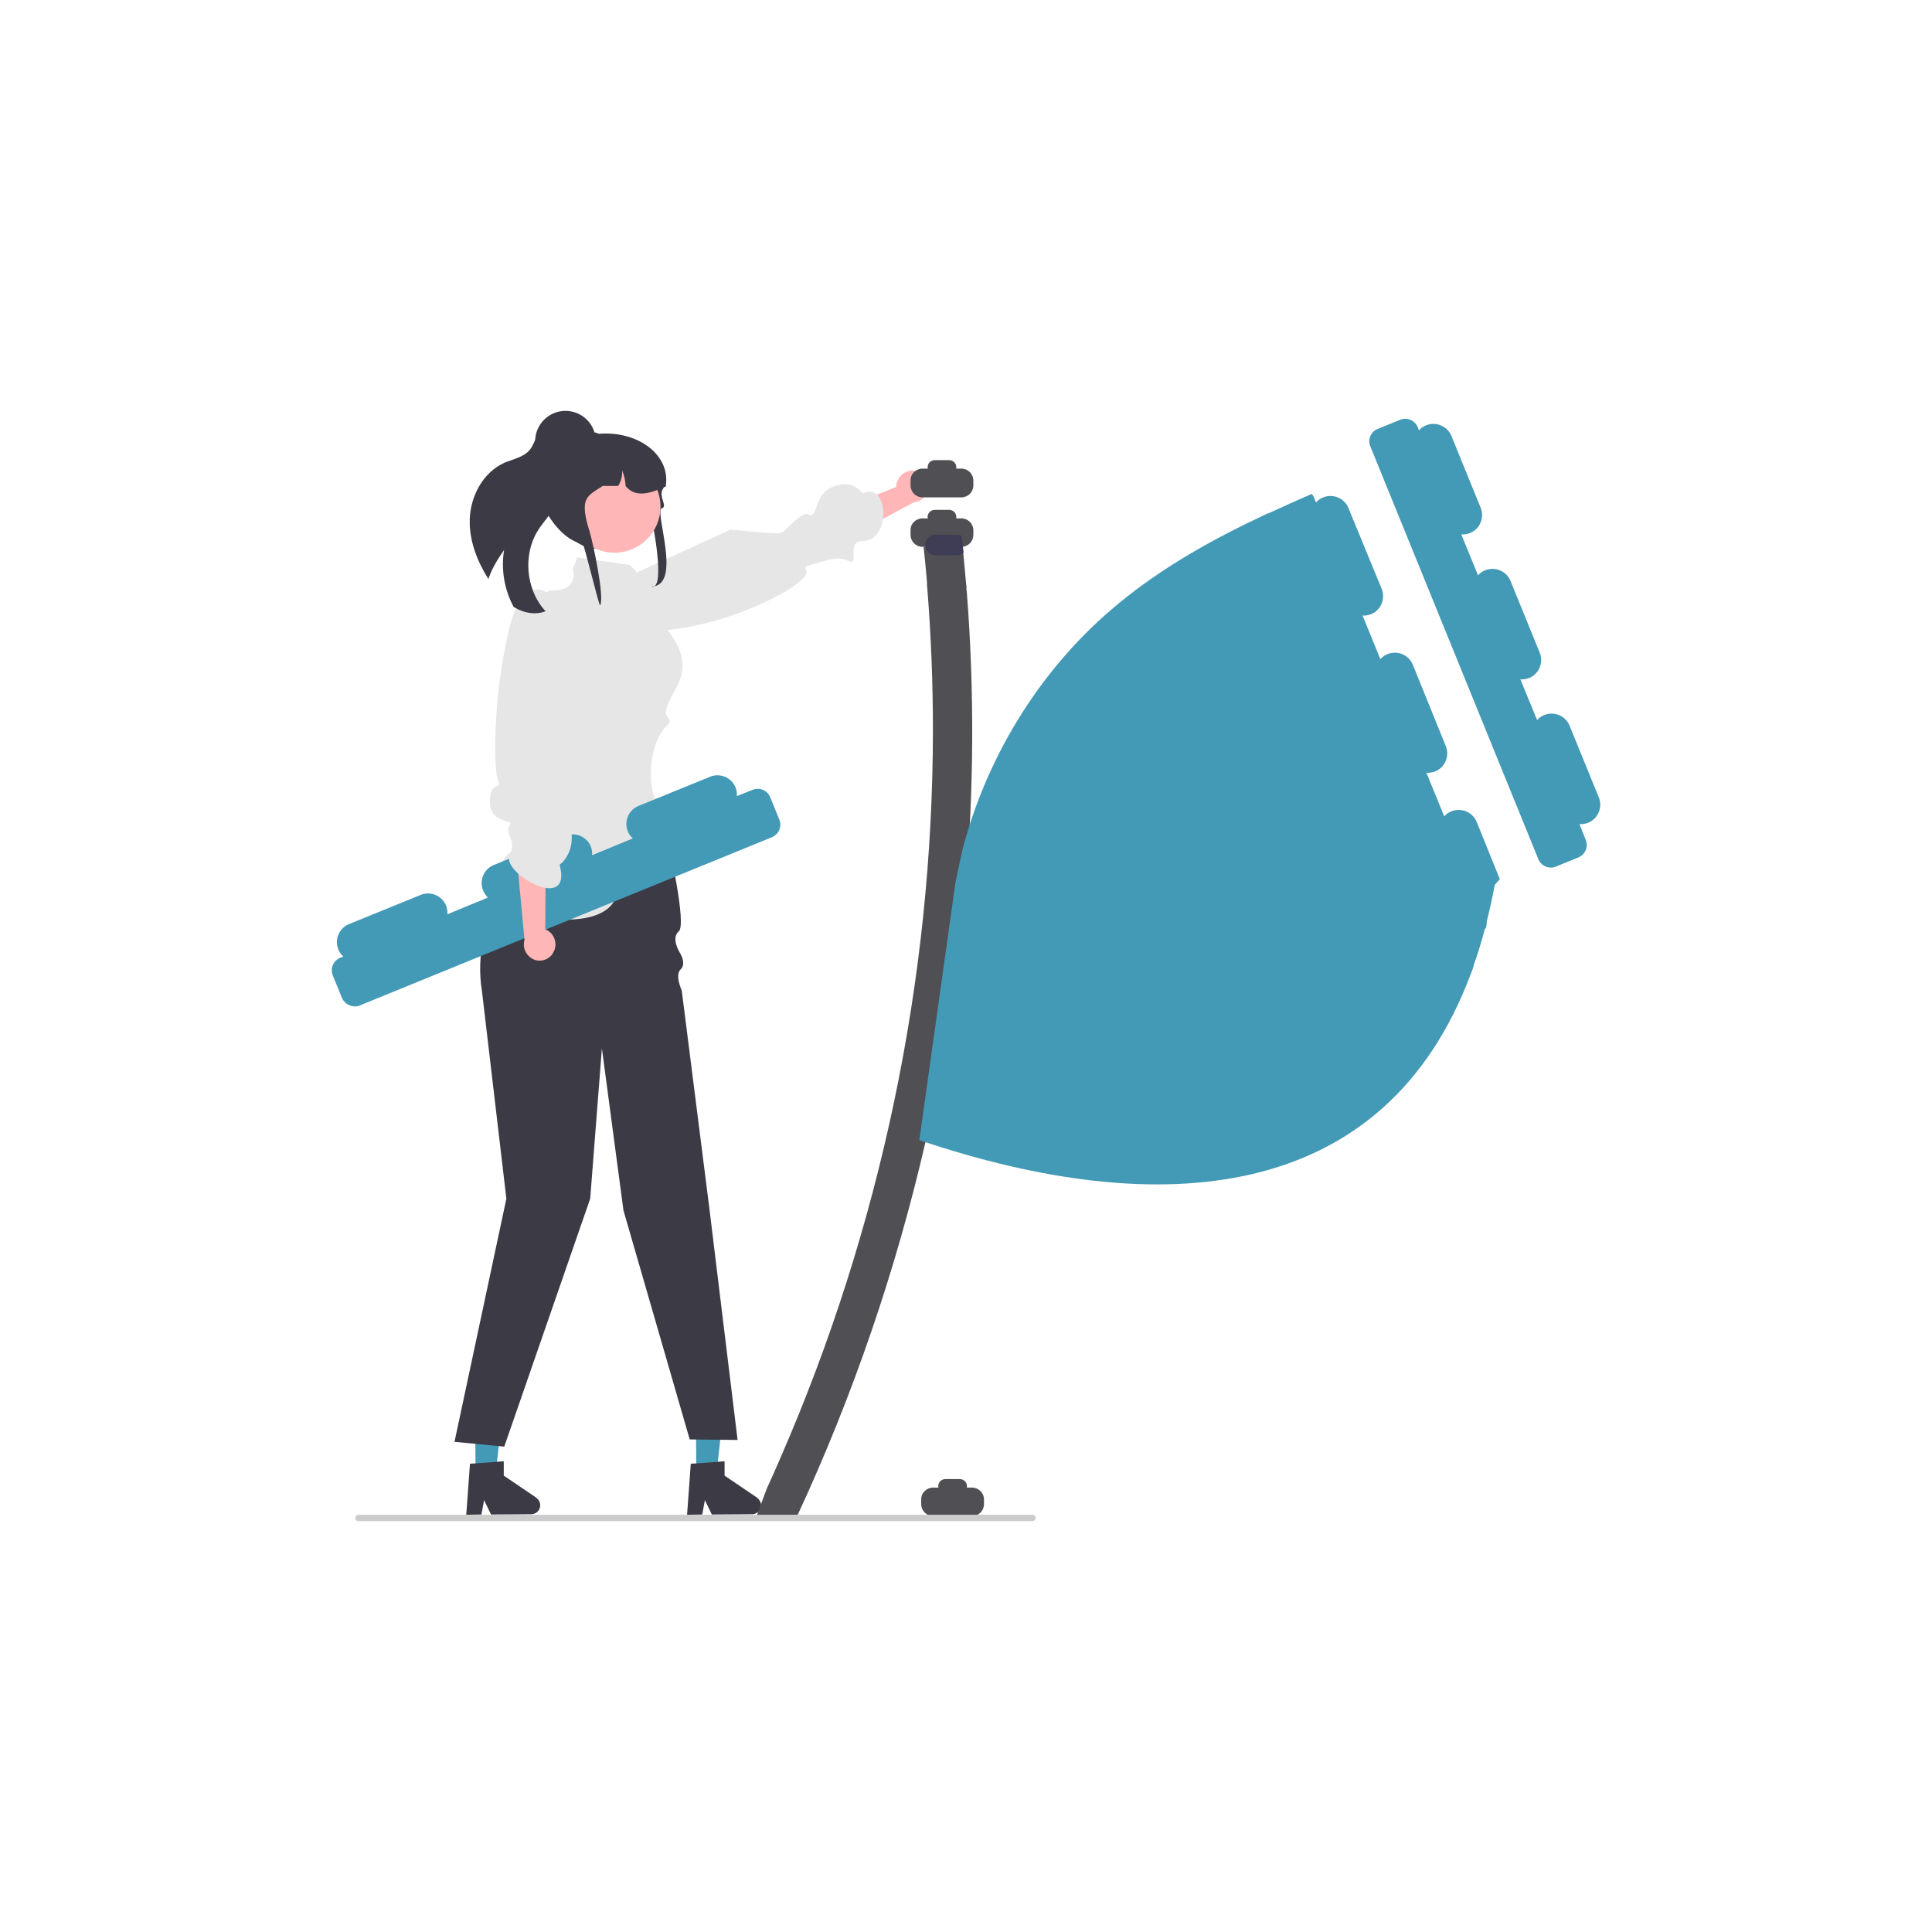
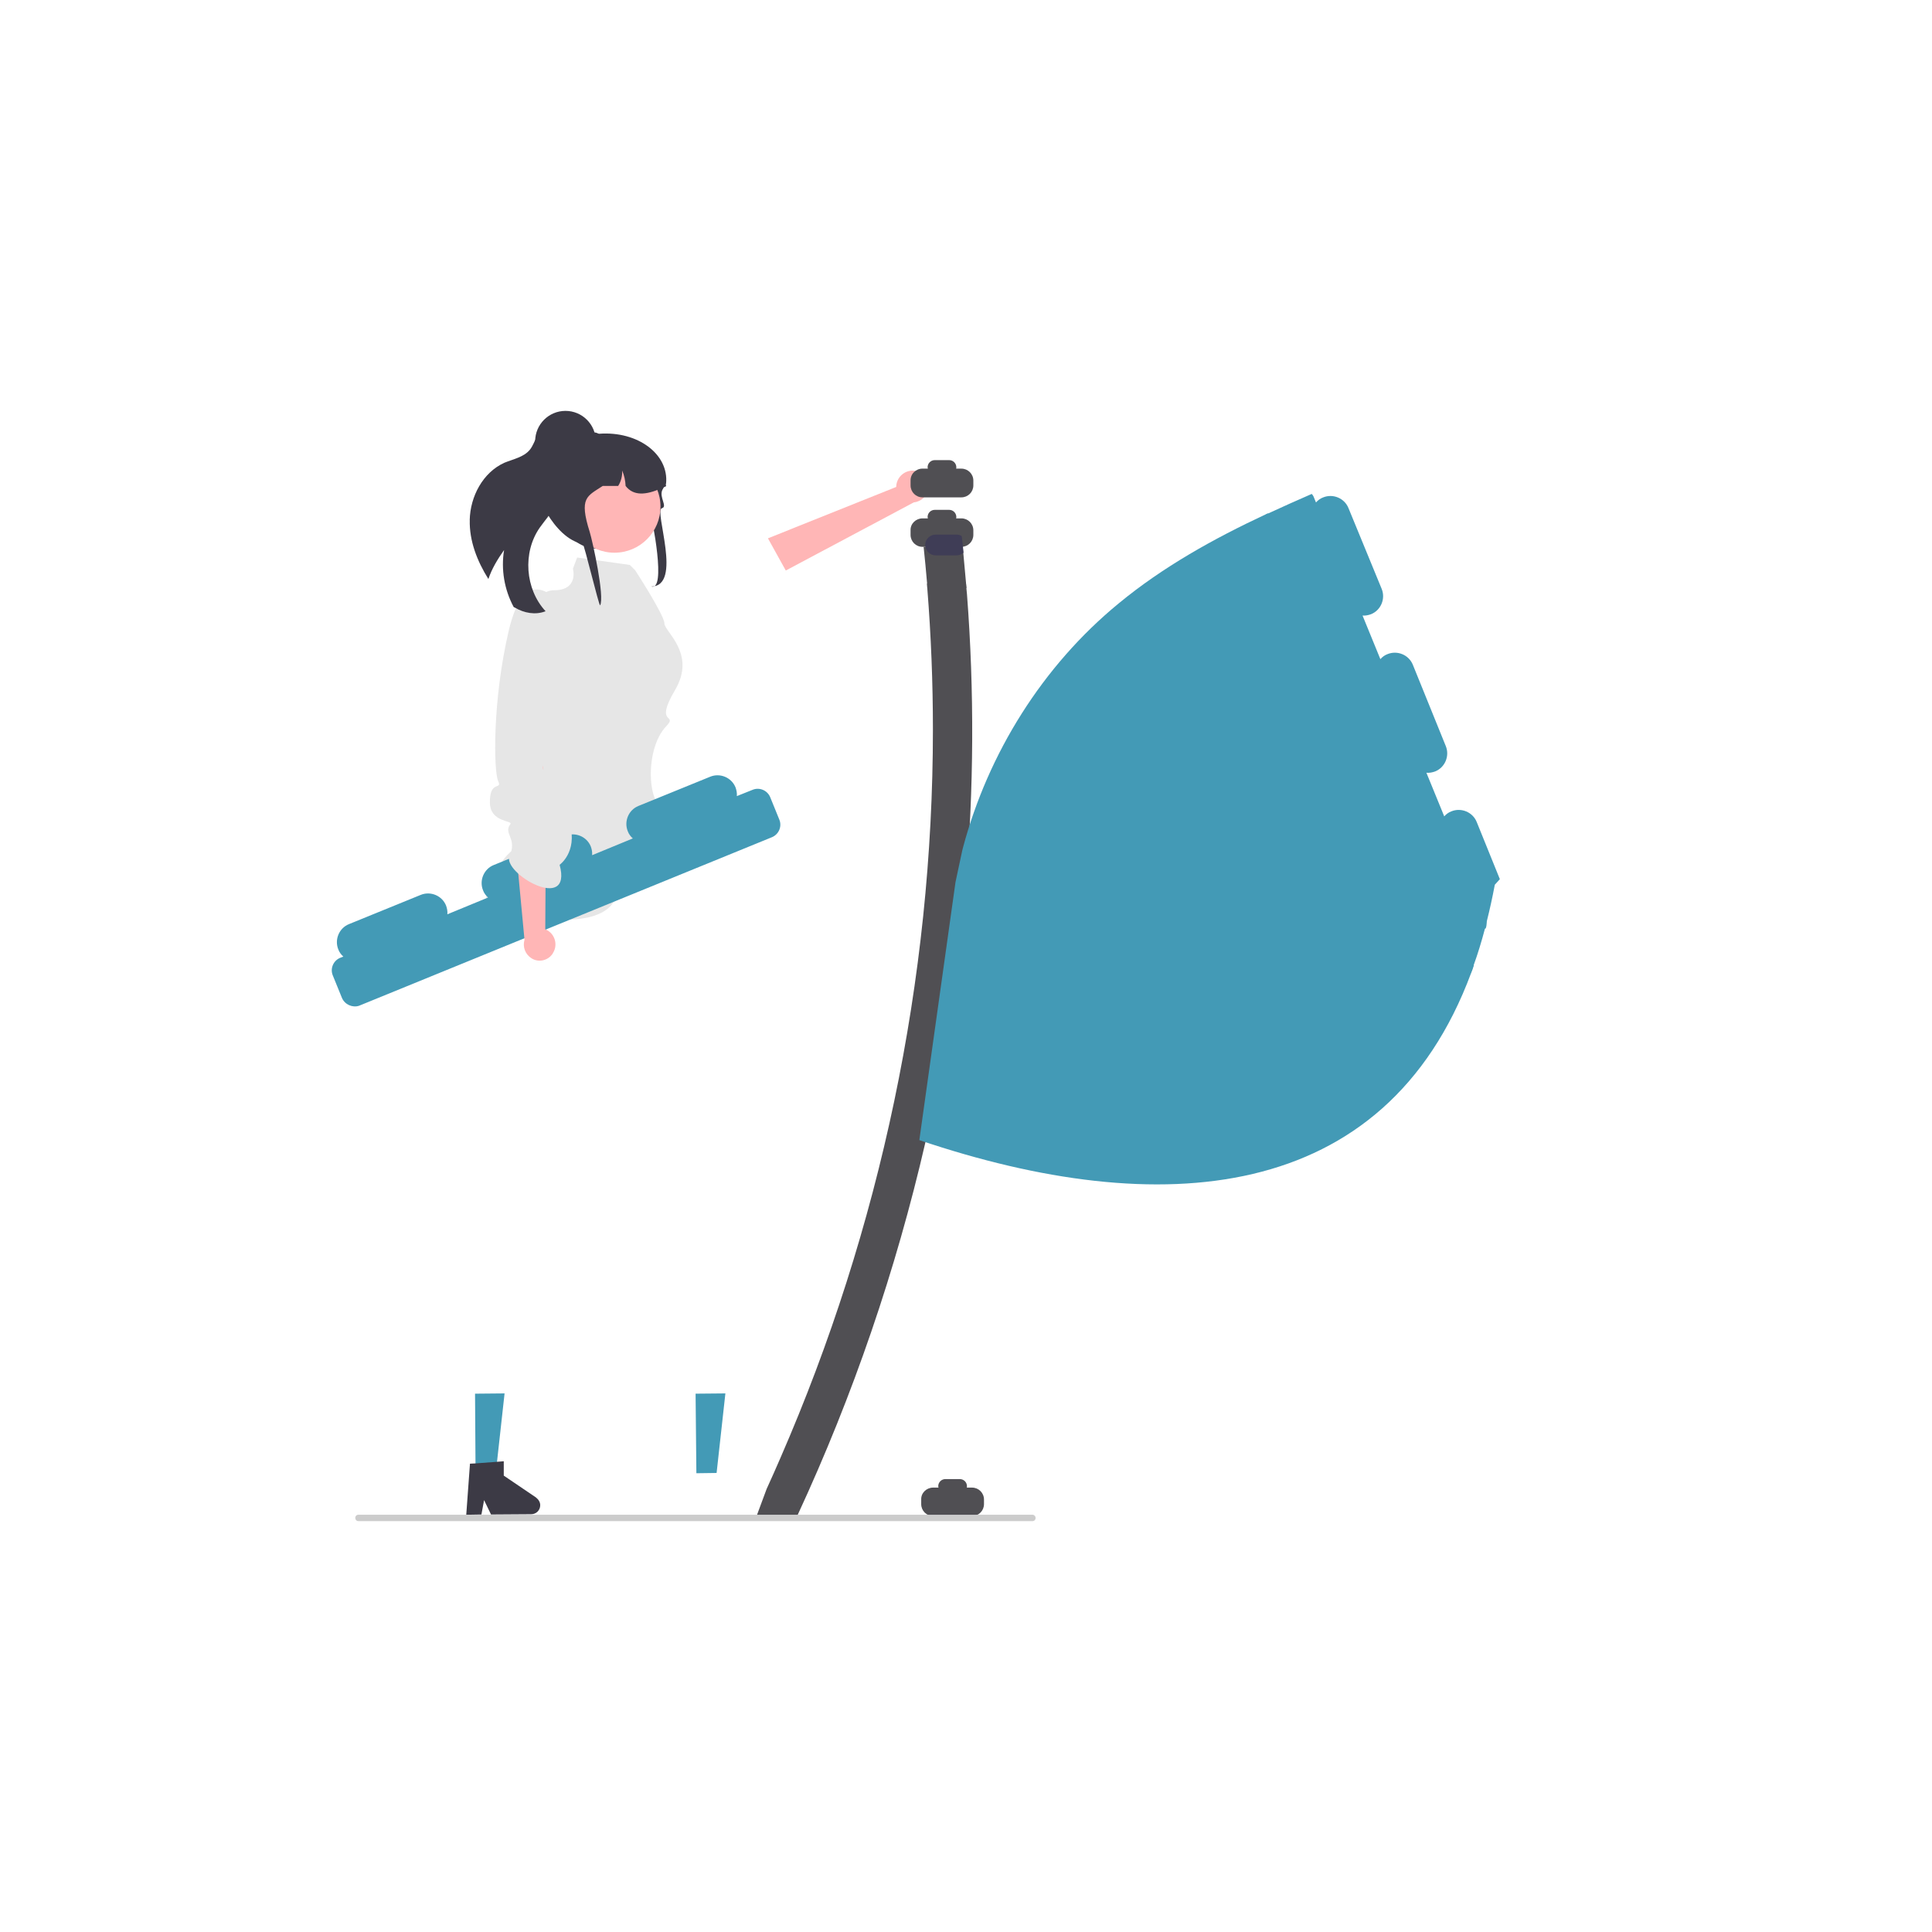
<svg xmlns="http://www.w3.org/2000/svg" id="Ebene_2" viewBox="0 0 857 857">
  <defs>
    <style>.cls-1{fill:#ffb6b6;}.cls-2{fill:#fff;}.cls-3{fill:#3f3d56;}.cls-4{fill:#504f53;}.cls-5{fill:#439ab6;}.cls-6{fill:#e6e6e6;}.cls-7{fill:#3c3a45;}.cls-8{fill:#ccc;}</style>
  </defs>
  <g id="Ebene_1-2">
    <rect class="cls-2" width="857" height="857" />
    <g>
      <path class="cls-4" d="M413.94,659.87c-2.95,0-5.43,2.36-5.31,5.31v2.01c0,2.95,2.36,5.31,5.31,5.31h17.23c2.95,0,5.31-2.36,5.31-5.31v-2.01c0-2.95-2.36-5.31-5.31-5.31h-2.36c.12-.12,.12-.35,.12-.59,0-1.77-1.42-3.19-3.19-3.19h-6.37c-1.77,0-3.19,1.42-3.19,3.19,0,.12,.12,.35,.12,.59h-2.36Z" />
      <g>
        <g>
          <polygon class="cls-5" points="308.55 618.21 321.77 618.09 317.87 653.38 308.9 653.5 308.55 618.21" />
-           <path class="cls-7" d="M337.58,667.66c0-1.3-.71-2.48-1.89-3.42l-14.28-9.68v-6.37s-3.07,.24-3.07,.24l-9.56,.71-2.36,.12-1.65,22.66,6.73-.12,1.18-6.37,3.07,6.37,17.82-.12c2.24,0,4.01-1.77,4.01-4.01h0Z" />
        </g>
        <g>
          <polygon class="cls-5" points="210.72 618.21 223.82 618.09 219.92 653.38 210.95 653.5 210.72 618.21" />
          <path class="cls-7" d="M239.63,667.66c0-1.3-.71-2.48-1.89-3.42l-14.28-9.68v-6.37s-3.07,.24-3.07,.24l-9.56,.71-2.36,.12-1.65,22.66,6.73-.12,1.18-6.37,3.07,6.37,17.82-.12c2.24,0,4.01-1.77,4.01-4.01h0Z" />
        </g>
-         <path class="cls-7" d="M296.63,374.74s8.03,35.17,4.48,38.36c-3.66,3.07,.47,9.56,.47,9.56,0,0,3.07,4.72,.35,7.32-2.71,2.6,.47,9.32,.47,9.32l12.27,96.77,12.51,102.67-21.24-.24-29.39-101.61-9.56-71.87-5.19,66.68-38.12,109.99-22.07-2.12,23.01-107.87-10.86-92.29c-5.19-31.27,17.58-64.67,17.58-64.67h65.26Z" />
      </g>
      <g>
        <path class="cls-1" d="M405.8,208.81q.12,0,.24,.12c3.78,.59,6.37,4.13,5.78,7.91-.59,3.19-3.19,5.66-6.49,6.02l-56.77,30.21-7.91-14.28,56.88-22.78c0-.47,.12-.83,.12-1.18,.71-3.89,4.25-6.49,8.14-6.02h0Z" />
-         <path class="cls-6" d="M264.29,262.27l59.83-27.38s20.65,2.24,22.42,1.53c1.89-.71,9.21-10.15,12.39-8.14s2.71-7.79,8.38-11.21c10.03-6.14,15.34,1.77,15.34,1.77,11.8-5.55,12.75,21.24,0,21.12-7.55,0-1.18,11.09-6.02,8.97-1.89-.71-3.78-2.24-11.33,0-9.32,2.71-8.38,1.77-7.55,4.6,1.65,5.78-41.07,28.44-75.53,26.32-28.91-1.89-17.94-17.58-17.94-17.58h0Z" />
      </g>
      <path class="cls-6" d="M296.98,358.93c-9.68,2.48-11.8-26.08-1.42-36.82,5.43-5.78-5.66,.12,3.89-16.05,9.56-16.17-4.72-25.85-4.72-29.5s-12.98-23.6-12.98-23.6l-2.36-2.36-23.37-3.3-1.89,4.96s2.71,9.56-8.38,9.56c-11.09,0-12.51,21.48-12.51,21.48,0,0,8.38,63.96,8.38,70.57,0,6.61-3.78,7.32-8.14,11.8s1.53,2.24,5.19,5.9-7.79,2.48-12.39,6.49-10.62,14.87-10.62,20.06,47.32,18.41,56.88,1.42c9.56-16.99,18.53-16.99,20.77-16.99s3.66-6.61,3.66-10.27-.12-3.89,4.37-6.02-4.37-7.32-4.37-7.32h0Z" />
      <path class="cls-8" d="M459.37,673.32c0-.83-.71-1.42-1.42-1.42H159.02c-.83,0-1.42,.59-1.42,1.42s.59,1.42,1.42,1.42H457.96c.83,0,1.42-.59,1.42-1.42h0Z" />
      <path class="cls-5" d="M561.58,228.17c.12,.35,.24,.83,.35,1.18l81.43,199.68c1.3,2.95,4.72,4.37,7.67,3.19l1.42-.59c.35-1.06,.83-2.24,1.18-3.3,1.89-5.19,3.54-10.62,5.07-16.4,.71,.35,.83-3.3,.83-3.3,1.3-5.19,2.48-10.5,3.54-16.17,.71-.83,1.53-1.65,2.24-2.48l-10.27-25.37c-1.77-4.37-6.84-6.49-11.21-4.72-1.3,.47-2.36,1.3-3.19,2.24l-7.91-19.35h0c1.3,.12,2.6-.12,3.89-.59,4.37-1.77,6.49-6.84,4.72-11.21l-14.63-36.11c-1.77-4.37-6.84-6.49-11.21-4.72-1.3,.47-2.36,1.3-3.19,2.24h0l-7.91-19.35h0c1.18,.12,2.48-.12,3.78-.59,4.37-1.77,6.49-6.84,4.72-11.21l-14.75-35.88c-1.77-4.37-6.84-6.49-11.21-4.72-1.3,.47-2.36,1.3-3.19,2.24h0l-.83-2.01c-.24-.71-.59-1.3-1.06-1.77-6.49,2.83-13.1,5.78-19.47,8.73-.24,.12-.47,.24-.83,.35Z" />
      <path class="cls-4" d="M335.81,671.91h18.06c24.55-52.99,43.55-108.46,56.65-165.34h.12s16.29-105.98,16.29-105.98l4.72-23.01c-.12,.47-.24,.94-.35,1.42-.24,.94-.47,2.01-.71,2.95-.71,3.07-1.42,6.14-2.01,9.21-.12,.47-.12,1.06-.24,1.53,3.66-42.84,3.89-86.15,.59-129.11-.12-.83-.12-1.65-.24-2.48-.12-.94-.12-1.89-.24-2.83l-17.23,.59c0,.71,.12,1.53,.12,2.24,1.65,20.77,2.48,41.66,2.48,62.43,0,110.93-23.25,221.28-67.62,323.13-2.01,4.6-4.01,9.21-6.14,13.81l-4.25,11.45Z" />
      <path class="cls-5" d="M407.8,505.74l16.05-114.48,2.95-13.81c.12-.47,.24-.94,.35-1.42,11.21-42.01,35.4-80.72,69.04-108.34,19.59-16.17,42.01-28.68,65.5-39.65l.71-.35,91.34,200.63c-.35,1.18-.71,2.24-1.18,3.3-38.24,102.79-138.2,110.11-244.76,74.11h0Z" />
-       <path class="cls-5" d="M607.84,197.96l74.59,183.28c1.3,2.95,4.72,4.37,7.67,3.19l10.15-4.13c2.95-1.3,4.37-4.72,3.19-7.67l-2.83-7.08c1.3,.12,2.6-.12,3.89-.59,4.37-1.77,6.49-6.84,4.72-11.21l-12.98-31.86c-1.77-4.37-6.84-6.49-11.21-4.72h0c-1.3,.47-2.36,1.3-3.19,2.24l-7.44-18.06c1.3,.12,2.6-.12,3.89-.59,4.37-1.77,6.49-6.84,4.72-11.21l-12.98-31.86c-1.77-4.37-6.84-6.49-11.21-4.72-1.3,.47-2.36,1.3-3.19,2.24l-7.44-18.17c1.3,.12,2.6-.12,3.89-.59,4.37-1.77,6.49-6.84,4.72-11.21l-12.98-31.86c-1.77-4.37-6.84-6.49-11.21-4.72h0c-1.3,.47-2.36,1.3-3.19,2.24l-.59-1.53c-1.3-2.95-4.72-4.37-7.67-3.19l-10.15,4.13c-2.95,1.18-4.37,4.6-3.19,7.67Z" />
      <path class="cls-5" d="M151.71,442.72c1.3,2.95,4.72,4.37,7.55,3.42l183.28-74.82c2.95-1.3,4.37-4.72,3.19-7.67l-4.13-10.15c-1.3-2.95-4.72-4.37-7.67-3.19l-7.08,2.83c.12-1.3-.12-2.6-.59-3.89-1.77-4.37-6.84-6.49-11.21-4.72l-31.86,12.98c-4.37,1.77-6.49,6.84-4.72,11.21h0c.47,1.3,1.3,2.36,2.24,3.19l-18.06,7.44c.12-1.3-.12-2.6-.59-3.89-1.77-4.37-6.84-6.49-11.21-4.72l-31.86,12.98c-4.37,1.77-6.49,6.84-4.72,11.21,.47,1.3,1.3,2.36,2.24,3.19l-18.06,7.44c.12-1.3-.12-2.6-.59-3.89-1.77-4.37-6.84-6.49-11.21-4.72l-31.86,12.98c-4.37,1.77-6.49,6.84-4.72,11.21h0c.47,1.3,1.3,2.36,2.24,3.19l-1.53,.59c-2.95,1.3-4.37,4.72-3.19,7.67l4.13,10.15h0Z" />
      <path class="cls-4" d="M409.22,207.87c-2.95,0-5.43,2.36-5.31,5.43v2.01c0,2.95,2.36,5.31,5.31,5.31h17.23c2.95,0,5.31-2.36,5.31-5.31v-2.12c0-2.95-2.36-5.31-5.31-5.31h-2.36c.12-.12,.12-.35,.12-.59,0-1.77-1.42-3.19-3.19-3.19h-6.37c-1.77,0-3.19,1.42-3.19,3.19,0,.12,.12,.35,.12,.59h-2.36Z" />
      <path class="cls-4" d="M409.22,229.94c-2.95,0-5.43,2.36-5.31,5.31v2.01c0,2.95,2.36,5.31,5.31,5.31h17.23c2.95,0,5.31-2.36,5.31-5.31v-2.01c0-2.95-2.36-5.31-5.31-5.31h-2.36c.12-.12,.12-.35,.12-.59,0-1.77-1.42-3.19-3.19-3.19h-6.37c-1.77,0-3.19,1.42-3.19,3.19,0,.12,.12,.35,.12,.59h-2.36Z" />
      <path class="cls-4" d="M427.04,242.57c.12,.83,.12,1.65,.24,2.48,.35,4.25,.83,8.62,1.18,12.98,.12,.94,.12,1.89,.24,2.83h-17.35c0-.71-.12-1.53-.12-2.24-.47-5.31-.94-10.74-1.53-16.05h17.35Z" />
      <path class="cls-3" d="M410.4,241.74c0-2.6,2.12-4.6,4.72-4.6h9.21c.83,0,1.53,.24,2.24,.59h0c.24,1.65,.47,3.3,.59,4.96,.12,.83,.12,1.65,.24,2.48-.83,.71-1.89,1.18-3.07,1.18h-9.21c-1.3,0-2.48-.47-3.3-1.3-.71-.71-1.06-1.42-1.3-2.36l-.12-.94h0Z" />
      <g>
        <path class="cls-1" d="M245.41,422.54c-.12,0-.12,.12-.12,.24-1.89,3.19-6.14,4.37-9.44,2.36-2.83-1.77-4.13-5.07-3.19-8.26l-7.79-82.85,17.47,4.48-.47,73.76c.35,.12,.71,.24,1.06,.47,3.3,2.01,4.48,6.37,2.48,9.8h0Z" />
        <path class="cls-6" d="M247.42,266.88l3.66,69.75c-4.6,42.37-11.09-3.07-10.39,3.78,.24,2.12,7.55,12.86,4.72,15.46s5.55,2.83,7.43,9.8c3.3,12.39-4.6,17.94-4.6,17.94,5.9,21.83-25.73,3.66-22.19-4.01s-2.95-9.8,.35-14.04c1.18-1.65-8.85-.71-9.09-9.32-.24-10.5,5.66-5.55,3.66-9.8s-2.6-35.64,4.72-66.8c7.32-31.16,21.71-12.75,21.71-12.75h0Z" />
      </g>
      <g>
        <path class="cls-7" d="M208.36,230.65c.24-10.39,5.78-21.01,15.34-25.37,4.01-1.65,8.62-2.48,11.33-5.78,1.42-1.77,2.12-4.01,3.19-6.02,1.06-2.12,2.71-4.01,4.96-4.37,1.3-.24,2.83,.59,3.54,1.65-3.66,4.01-3.42,10.5-2.24,16.05,1.3,5.9,3.3,12.16,1.18,17.82-1.3,3.54-4.13,6.37-6.25,9.44-7.67,10.98-6.49,27.26,2.6,37.06-4.48,1.77-9.56,.83-13.69-1.65-.12,0-.35-.12-.47-.24-4.13-7.67-5.66-16.64-4.25-25.26-2.83,4.01-5.43,8.26-6.96,12.86-4.96-7.91-8.5-16.88-8.26-26.2h0Z" />
        <path class="cls-7" d="M288.02,225.34c1.42,5.19,7.67,37.06,.83,34.81,14.16,0,1.18-33.63,4.72-34.7,2.71-.71-1.3-4.84,.24-8.14,.24-.35,.47-.83,.71-1.3,.24-.47,.59-.94,.94-1.53h0c1.3-12.86-12.39-23.37-29.74-22.07h0c-1.77,.12-3.54,.47-5.43,.83h-8.5c-.94,0-1.77,0-2.71,.12-3.42,.47-5.66,25.61-5.66,26.55,0,.24,5.07,20.65,18.41,23.13,.59,.12,1.18,.12,1.77,.24,.24,0,.47,.12,.71,.12,5.66-2.36,16.99-7.2,25.14-8.14,1.77-.24-2.01-11.8-1.42-9.91h0Z" />
        <circle class="cls-1" cx="272.56" cy="224.75" r="20.42" />
        <path class="cls-7" d="M295.45,215.66c0-.35,0-.71-.35-1.3-.59-10.27-9.09-18.53-19.59-19h-.83s-7.55,0-7.55,0c0-.83-.24-1.53-.71-2.12-.35-.35-.71-.71-1.06-.94h0c-.47-.24-1.06-.47-1.77-.47h-.35c-1.53,.12-3.19,.35-4.72,.71-.71,.24-1.53,.35-2.24,.59h-.12c-2.48,.71-4.84,1.65-7.08,2.71-3.78,2.36-6.84,5.66-8.85,9.68-1.53,3.07-2.36,6.49-2.36,10.15-1.06,1.18,7.32,23.13,20.65,25.61,.59,.12,7.08,27.14,7.67,27.26,2.12-3.66-3.3-28.32-4.6-32.57-4.84-15.34-1.18-15.81,5.78-20.42h6.84c1.3-2.01,1.89-4.48,1.77-6.84,.94,2.24,1.42,4.48,1.53,6.84,3.42,4.48,8.97,4.13,15.81,1.06,.35-.12,.71-.35,1.06-.47s.71-.24,1.06-.47h0Z" />
        <circle class="cls-7" cx="250.84" cy="195.71" r="13.45" />
      </g>
    </g>
  </g>
</svg>